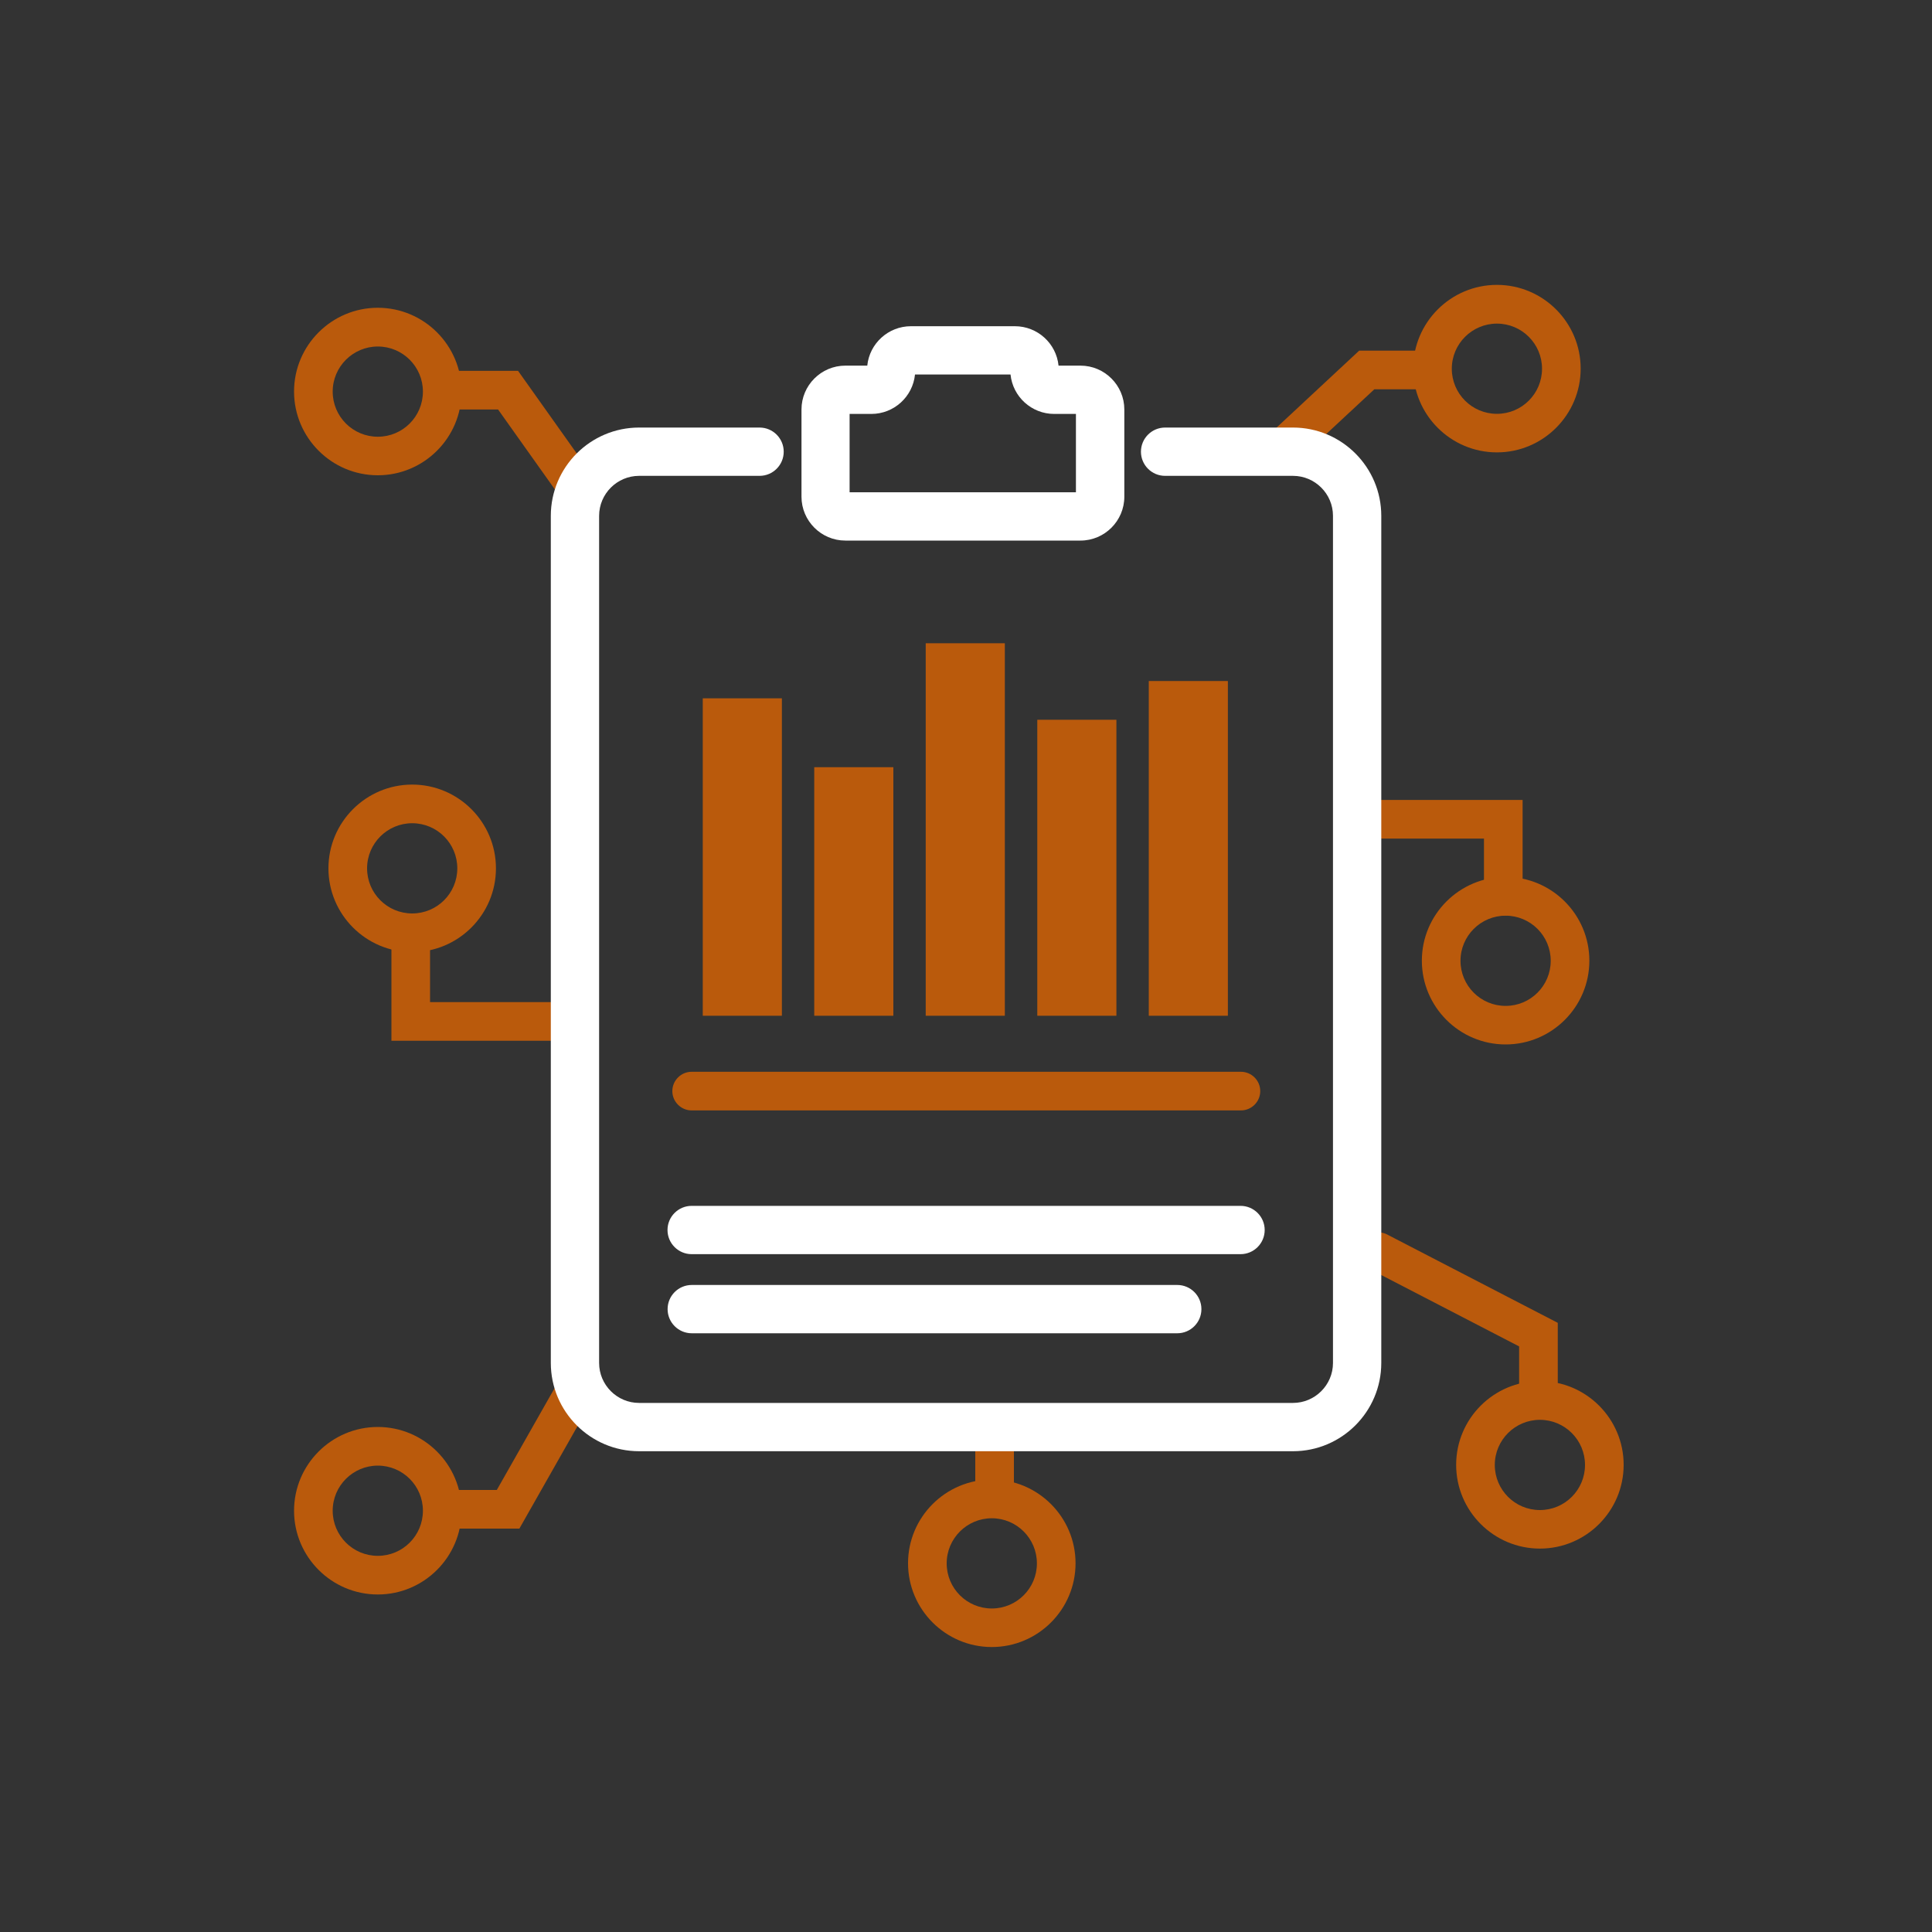
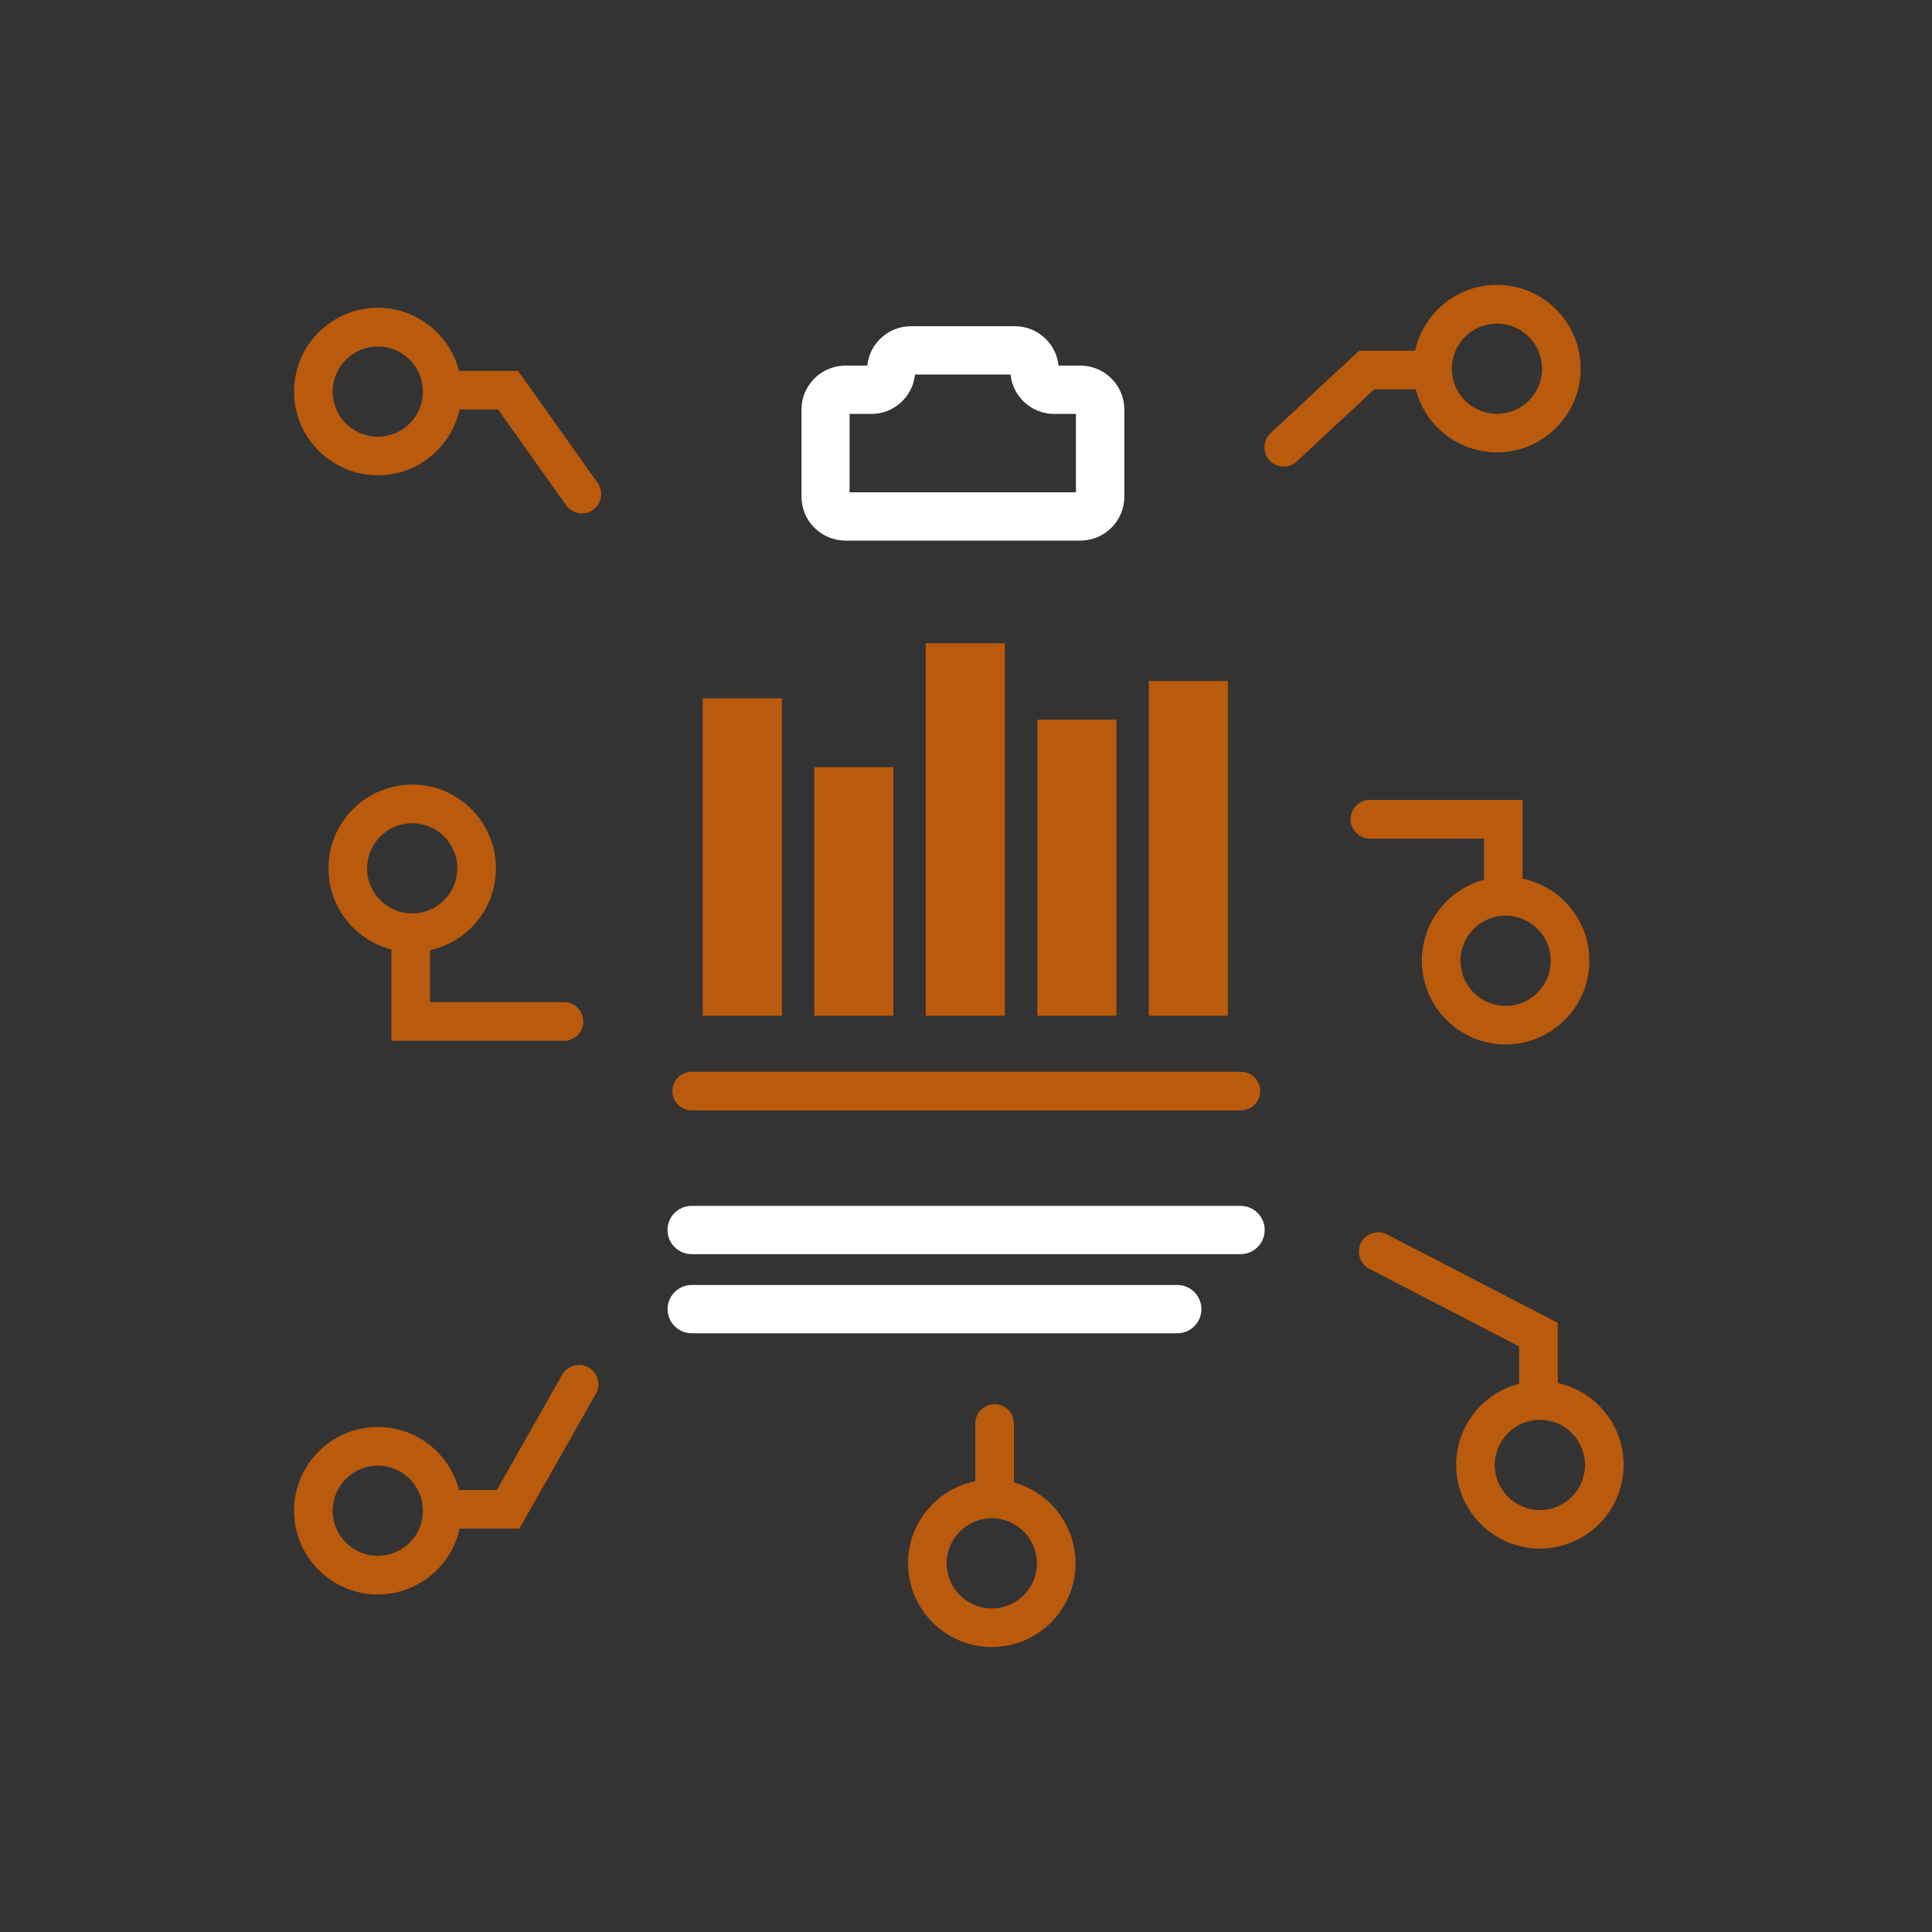
<svg xmlns="http://www.w3.org/2000/svg" id="Layer_1" viewBox="0 0 200 200">
  <rect x="0" y="0" width="200" height="200" fill="#333333" stroke="none" />
  <defs>
    <style>
      .cls-1 {
        fill: #fff;
      }

      .cls-2 {
        fill: #ba5a0c;
      }
    </style>
  </defs>
  <g>
    <g>
      <path class="cls-2" d="M53.76,158.24h-7.09c-1.1,0-2-.9-2-2s.9-2,2-2h4.76l6.77-11.93c.55-.96,1.77-1.29,2.73-.75.96.55,1.3,1.77.75,2.73l-7.92,13.96Z" />
      <path class="cls-2" d="M39.11,165.06c-4.78,0-8.67-3.89-8.67-8.67s3.89-8.67,8.67-8.67,8.67,3.89,8.67,8.67-3.89,8.67-8.67,8.67ZM39.11,151.72c-2.57,0-4.67,2.09-4.67,4.67s2.09,4.67,4.67,4.67,4.67-2.09,4.67-4.67-2.09-4.67-4.67-4.67Z" />
    </g>
    <g>
      <path class="cls-2" d="M159.26,146.09c-1.1,0-2-.9-2-2v-4.71l-15.51-8.03c-.98-.51-1.36-1.71-.86-2.7.51-.98,1.71-1.36,2.7-.86l17.67,9.15v7.14c0,1.1-.9,2-2,2Z" />
      <path class="cls-2" d="M159.41,160.31c-4.78,0-8.67-3.89-8.67-8.67s3.89-8.67,8.67-8.67,8.67,3.89,8.67,8.67-3.89,8.67-8.67,8.67ZM159.41,146.98c-2.57,0-4.67,2.09-4.67,4.67s2.09,4.67,4.67,4.67,4.67-2.09,4.67-4.67-2.09-4.67-4.67-4.67Z" />
    </g>
    <g>
      <g>
        <path class="cls-2" d="M60.24,53.15c-.63,0-1.24-.29-1.63-.84l-7.05-9.92h-4.89c-1.1,0-2-.9-2-2s.9-2,2-2h6.96l8.24,11.6c.64.9.43,2.15-.47,2.79-.35.25-.76.37-1.16.37Z" />
        <path class="cls-2" d="M39.11,49.2c-4.78,0-8.67-3.89-8.67-8.67s3.89-8.67,8.67-8.67,8.67,3.89,8.67,8.67-3.89,8.67-8.67,8.67ZM39.11,35.87c-2.57,0-4.67,2.09-4.67,4.67s2.09,4.67,4.67,4.67,4.67-2.09,4.67-4.67-2.09-4.67-4.67-4.67Z" />
      </g>
      <g>
        <path class="cls-2" d="M132.89,48.31c-.54,0-1.07-.21-1.46-.64-.75-.81-.71-2.07.1-2.83l9.17-8.54h6.71c1.1,0,2,.9,2,2s-.9,2-2,2h-5.14l-8.02,7.46c-.39.36-.88.54-1.36.54Z" />
        <path class="cls-2" d="M154.96,46.83c-4.78,0-8.67-3.89-8.67-8.67s3.89-8.67,8.67-8.67,8.67,3.89,8.67,8.67-3.89,8.67-8.67,8.67ZM154.96,33.5c-2.57,0-4.67,2.09-4.67,4.67s2.09,4.67,4.67,4.67,4.67-2.09,4.67-4.67-2.09-4.67-4.67-4.67Z" />
      </g>
    </g>
    <g>
      <g>
        <path class="cls-2" d="M58.39,107.74h-17.87v-10.95c0-1.1.9-2,2-2s2,.9,2,2v6.95h13.87c1.1,0,2,.9,2,2s-.9,2-2,2Z" />
        <path class="cls-2" d="M42.67,98.56c-4.78,0-8.67-3.89-8.67-8.67s3.89-8.67,8.67-8.67,8.67,3.89,8.67,8.67-3.89,8.67-8.67,8.67ZM42.67,85.22c-2.57,0-4.67,2.09-4.67,4.67s2.09,4.67,4.67,4.67,4.67-2.09,4.67-4.67-2.09-4.67-4.67-4.67Z" />
      </g>
      <g>
        <path class="cls-2" d="M155.62,94.79c-1.1,0-2-.9-2-2v-5.98h-11.81c-1.1,0-2-.9-2-2s.9-2,2-2h15.81v9.98c0,1.1-.9,2-2,2Z" />
        <path class="cls-2" d="M155.86,108.12c-4.78,0-8.67-3.89-8.67-8.67s3.89-8.67,8.67-8.67,8.67,3.89,8.67,8.67-3.89,8.67-8.67,8.67ZM155.86,94.79c-2.57,0-4.67,2.09-4.67,4.67s2.09,4.67,4.67,4.67,4.67-2.09,4.67-4.67-2.09-4.67-4.67-4.67Z" />
      </g>
    </g>
    <g>
      <path class="cls-2" d="M102.67,170.5c-4.78,0-8.67-3.89-8.67-8.67s3.89-8.67,8.67-8.67,8.67,3.89,8.67,8.67-3.89,8.67-8.67,8.67ZM102.67,157.17c-2.57,0-4.67,2.09-4.67,4.67s2.09,4.67,4.67,4.67,4.67-2.09,4.67-4.67-2.09-4.67-4.67-4.67Z" />
      <path class="cls-2" d="M102.96,156.06c-1.1,0-2-.9-2-2v-6.7c0-1.1.9-2,2-2s2,.9,2,2v6.7c0,1.1-.9,2-2,2Z" />
    </g>
  </g>
  <g>
-     <path class="cls-1" d="M133.85,150.23h-67.69c-5.04,0-9.14-4.1-9.14-9.14V53.4c0-5.04,4.1-9.14,9.14-9.14h12.47c1.38,0,2.5,1.12,2.5,2.5s-1.12,2.5-2.5,2.5h-12.47c-2.28,0-4.14,1.86-4.14,4.14v87.69c0,2.28,1.86,4.14,4.14,4.14h67.69c2.28,0,4.14-1.86,4.14-4.14V53.4c0-2.28-1.86-4.14-4.14-4.14h-13.24c-1.38,0-2.5-1.12-2.5-2.5s1.12-2.5,2.5-2.5h13.24c5.04,0,9.14,4.1,9.14,9.14v87.69c0,5.04-4.1,9.14-9.14,9.14Z" />
    <g>
      <rect class="cls-2" x="72.75" y="72.29" width="8.19" height="32.86" />
      <rect class="cls-2" x="84.29" y="79.42" width="8.19" height="25.73" />
      <rect class="cls-2" x="95.83" y="66.59" width="8.19" height="38.56" />
      <rect class="cls-2" x="107.38" y="74.51" width="8.19" height="30.64" />
      <rect class="cls-2" x="118.92" y="70.5" width="8.19" height="34.65" />
    </g>
    <g>
      <path class="cls-2" d="M128.46,114.95h-56.86c-1.1,0-2-.9-2-2s.9-2,2-2h56.86c1.1,0,2,.9,2,2s-.9,2-2,2Z" />
      <path class="cls-1" d="M128.42,129.83h-56.82c-1.38,0-2.5-1.12-2.5-2.5s1.12-2.5,2.5-2.5h56.82c1.38,0,2.5,1.12,2.5,2.5s-1.12,2.5-2.5,2.5Z" />
      <path class="cls-1" d="M121.87,138.02h-50.26c-1.38,0-2.5-1.12-2.5-2.5s1.12-2.5,2.5-2.5h50.26c1.38,0,2.5,1.12,2.5,2.5s-1.12,2.5-2.5,2.5Z" />
    </g>
    <path class="cls-1" d="M111.84,55.96h-24.33c-2.5,0-4.54-2.04-4.54-4.54v-9.03c0-2.5,2.04-4.54,4.54-4.54h2.27c.23-2.29,2.17-4.08,4.52-4.08h10.76c2.35,0,4.29,1.79,4.52,4.08h2.27c2.5,0,4.54,2.04,4.54,4.54v9.03c0,2.5-2.04,4.54-4.54,4.54ZM87.97,50.96h23.41v-8.11h-2.25c-2.35,0-4.29-1.79-4.52-4.08h-9.89c-.23,2.29-2.17,4.08-4.52,4.08h-2.25v8.11ZM111.84,42.85h0,0ZM109.59,38.31h0,0Z" />
  </g>
</svg>